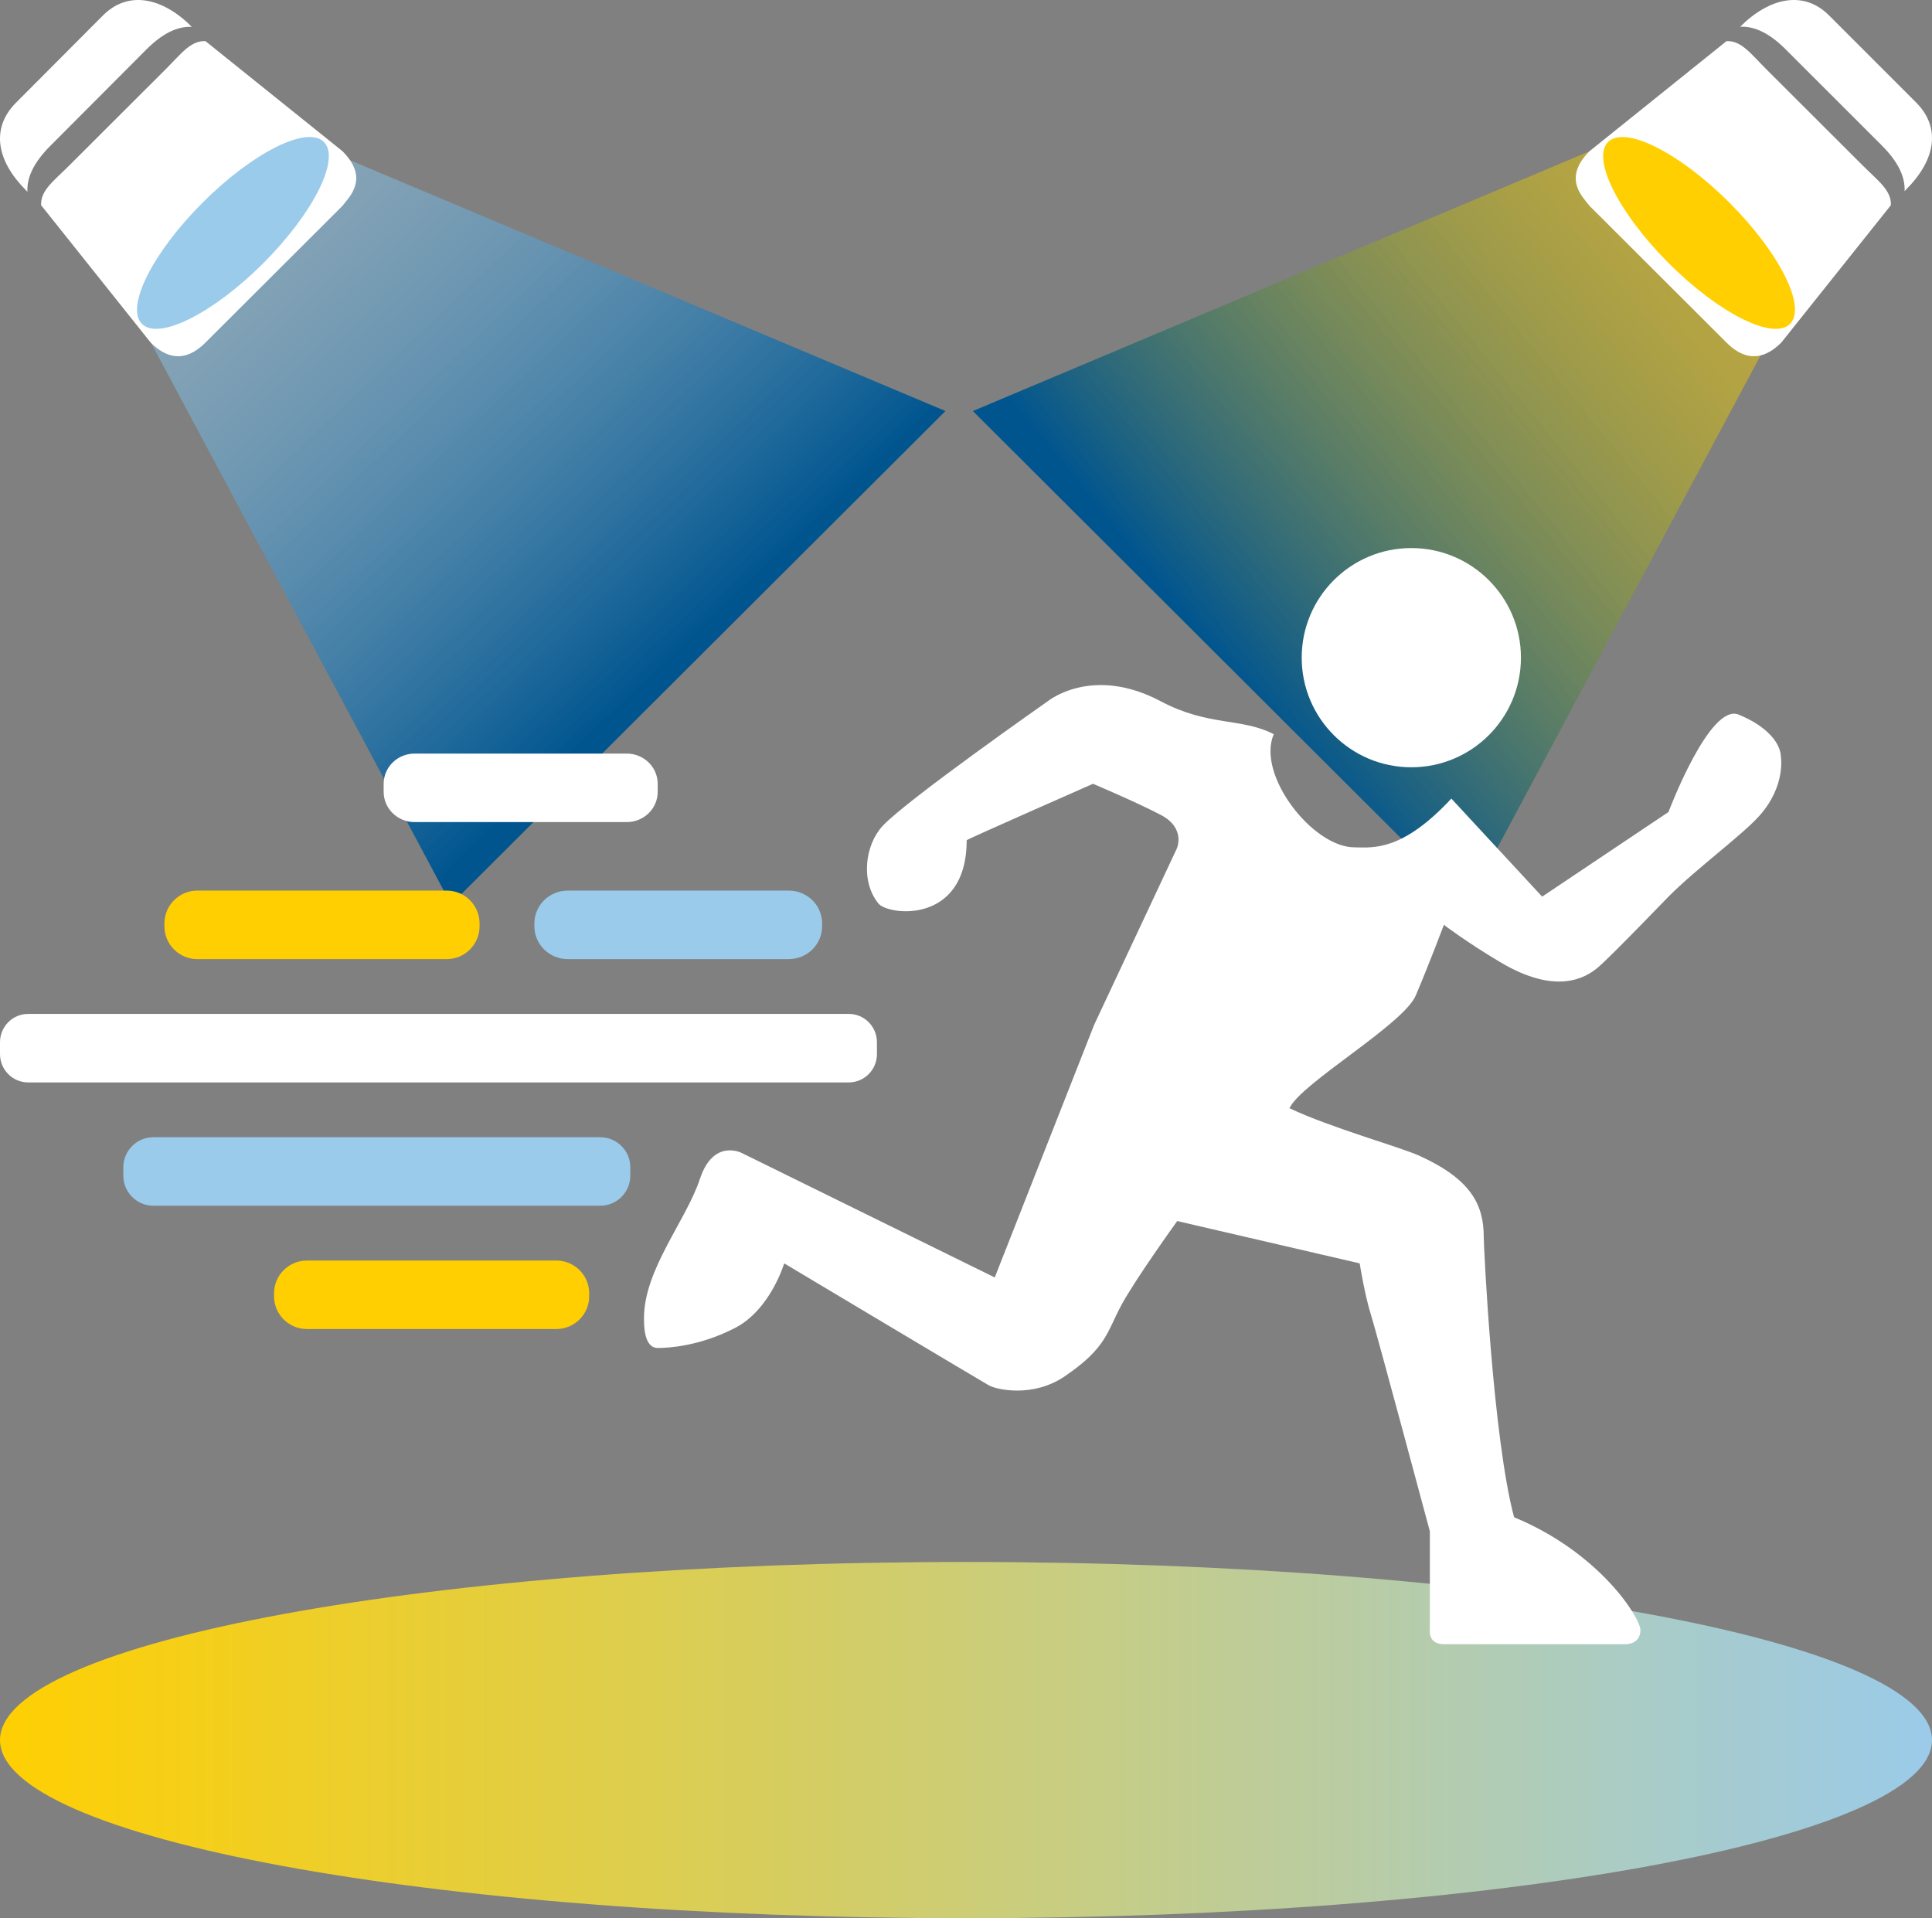
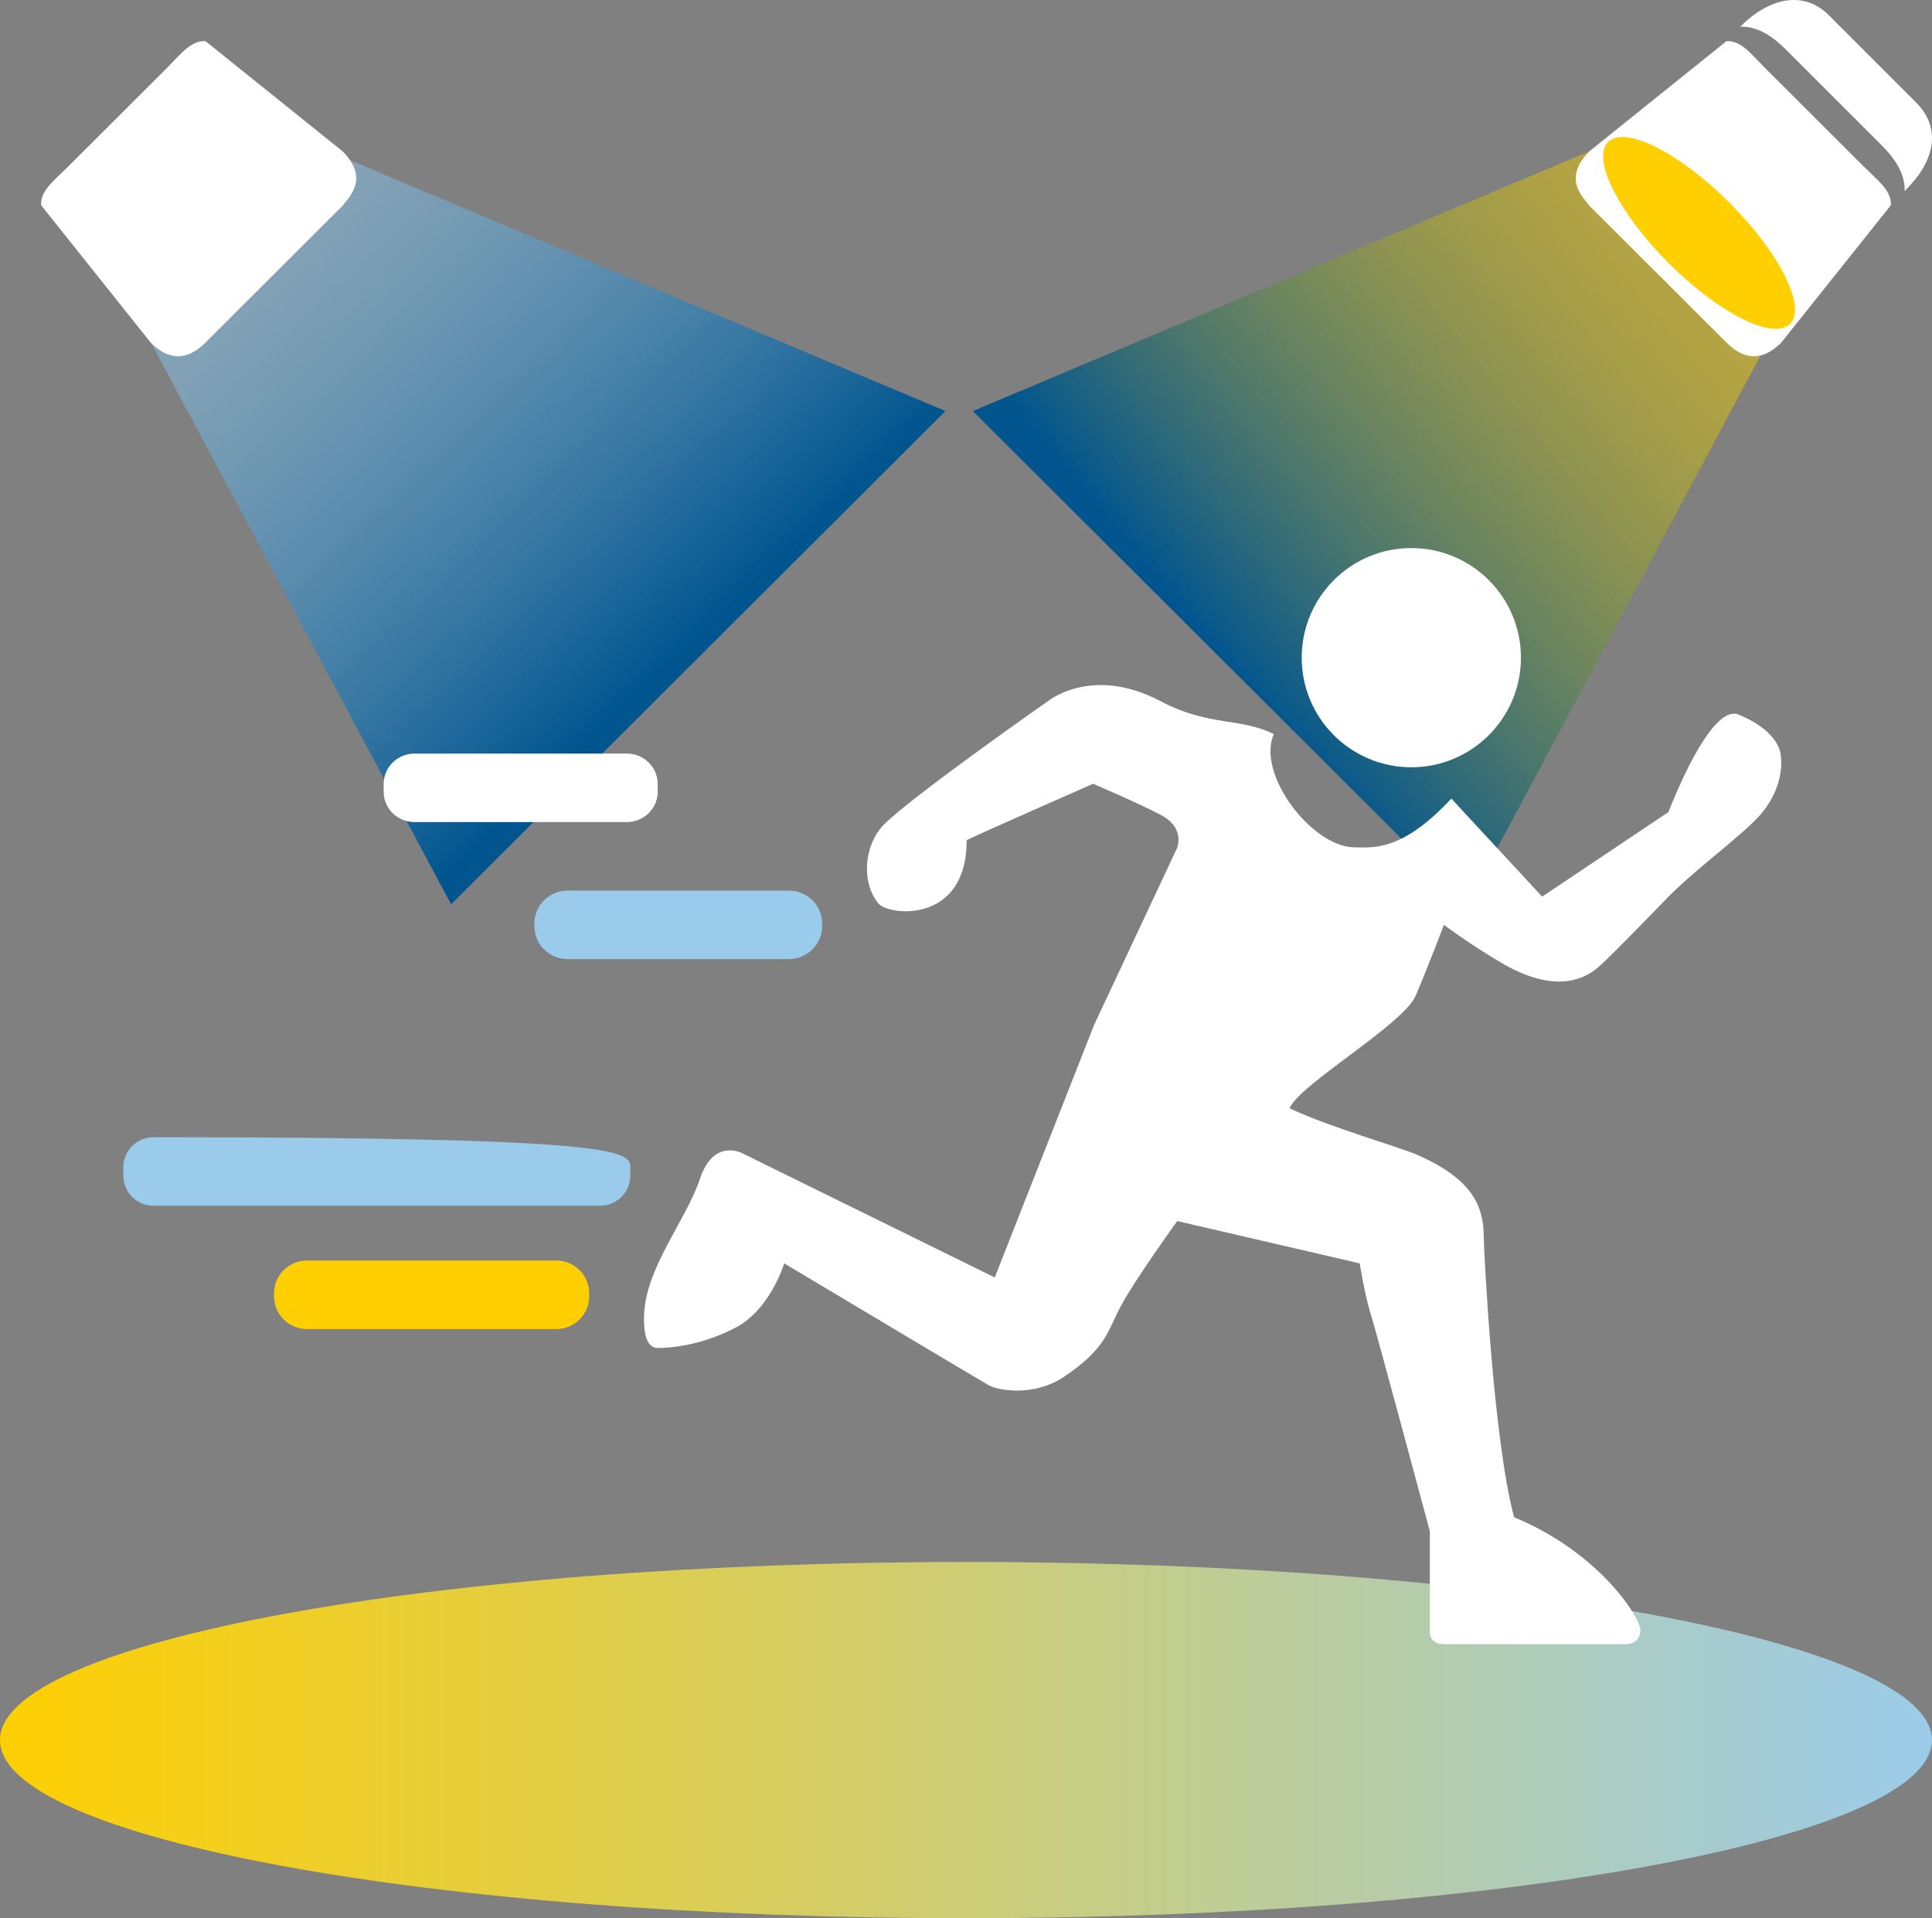
<svg xmlns="http://www.w3.org/2000/svg" width="141px" height="140px" viewBox="0 0 141 140" version="1.1">
  <rect x="0" y="0" width="141" height="140" fill="#808080" stroke="none" />
  <title>icons/sports-production</title>
  <desc>Created with Sketch.</desc>
  <defs>
    <linearGradient x1="100%" y1="50%" x2="0%" y2="50%" id="linearGradient-1">
      <stop stop-color="#9ACBEA" offset="0%" />
      <stop stop-color="#FFCF01" offset="100%" />
    </linearGradient>
    <linearGradient x1="67.121%" y1="65.979%" x2="7.715%" y2="6.496%" id="linearGradient-2">
      <stop stop-color="#00558F" offset="0%" />
      <stop stop-color="#9ACBEA" stop-opacity="0.499" offset="100%" />
    </linearGradient>
    <linearGradient x1="26.257%" y1="61.427%" x2="95.381%" y2="7.711%" id="linearGradient-3">
      <stop stop-color="#00558F" offset="0%" />
      <stop stop-color="#FFCF01" stop-opacity="0.5" offset="100%" />
    </linearGradient>
  </defs>
  <g id="Symbols" stroke="none" stroke-width="1" fill="none" fill-rule="evenodd">
    <g id="icons/sports-production">
      <path d="M0,127 C0,134.18 31.564,140 70.5,140 L70.5,140 C109.437,140 141,134.18 141,127 L141,127 C141,119.82 109.437,114 70.5,114 L70.5,114 C31.564,114 0,119.82 0,127" id="Fill-1" fill="url(#linearGradient-1)" />
      <polygon id="Fill-3" fill="url(#linearGradient-2)" points="11 24.98 32.922 66 69 30 23.903 11" />
      <polygon id="Fill-5" fill="url(#linearGradient-3)" points="71 30 107.078 66 129 24.98 116.097 11" />
-       <path d="M3.656,10.661 L10.673,3.621 C11.823,2.466 12.917,1.908 14,1.959 C11.884,-0.165 9.376,-0.74 7.516,1.125 L1.169,7.495 C-0.69,9.36 -0.241,11.741 1.874,13.864 L2,14 C1.95,12.913 2.506,11.816 3.656,10.661" id="Fill-7" fill="#FFFFFF" />
      <path d="M14.996,3.002 C13.913,2.952 13.23,3.916 12.08,5.065 L5.066,12.066 C3.916,13.215 2.95,13.896 3,14.977 L10.997,25.004 C11.997,26.002 13.371,26.626 14.996,25.004 L24.992,15.025 C25.476,14.385 26.991,13.029 24.992,11.033 L14.996,3.002 Z" id="Fill-9" fill="#FFFFFF" />
-       <path d="M23.639,10.361 C24.861,11.583 22.878,15.546 19.212,19.213 C15.545,22.879 11.582,24.861 10.361,23.64 C9.139,22.418 11.121,18.455 14.788,14.788 C18.454,11.122 22.417,9.139 23.639,10.361" id="Fill-11" fill="#9ACBEA" />
      <path d="M137.344,10.624 L130.327,3.608 C129.177,2.457 128.083,1.901 127,1.952 C129.116,-0.165 131.624,-0.738 133.483,1.121 L139.831,7.469 C141.69,9.328 141.241,11.701 139.125,13.816 L139,13.952 C139.05,12.869 138.494,11.775 137.344,10.624" id="Fill-13" fill="#FFFFFF" />
      <path d="M126.003,3.002 C127.085,2.952 127.768,3.916 128.918,5.065 L135.932,12.066 C137.082,13.215 138.048,13.896 137.998,14.977 L130.001,25.004 C129.001,26.002 127.627,26.626 126.003,25.004 L116.006,15.025 C115.522,14.385 114.007,13.029 116.006,11.033 L126.003,3.002 Z" id="Fill-15" fill="#FFFFFF" />
      <path d="M117.361,10.361 C116.139,11.583 118.121,15.546 121.788,19.213 C125.455,22.879 129.418,24.861 130.639,23.64 C131.861,22.418 129.879,18.455 126.212,14.788 C122.545,11.122 118.583,9.139 117.361,10.361" id="Fill-17" fill="#FFCF01" />
      <path d="M111,48 C111,52.418 107.418,56 102.999,56 C98.582,56 95,52.418 95,48 C95,43.582 98.582,40 102.999,40 C107.418,40 111,43.582 111,48" id="Fill-20" fill="#FFFFFF" />
      <path d="M129.963,55.147 C129.963,55.147 130,53.443 126.89,52.156 C124.772,51.28 121.768,59.265 121.768,59.265 L112.548,65.441 L105.923,58.285 C102.351,62.115 100.273,61.867 98.857,61.843 C95.785,61.843 91.674,56.52 92.964,53.585 C90.606,52.368 88.196,53.03 84.713,51.183 C79.694,48.521 76.463,51.183 76.463,51.183 C76.463,51.183 66.101,58.439 64.403,60.294 C63.128,61.688 62.796,64.315 64.104,65.939 C64.825,66.822 70.549,67.5 70.549,61.324 C70.549,61.261 79.769,57.206 79.769,57.206 C79.769,57.206 82.871,58.511 84.713,59.474 C86.555,60.436 85.892,61.917 85.892,61.917 L79.852,74.797 L72.598,93.235 L54.128,84.148 C54.128,84.148 52.066,83.076 51.086,86.03 C50.062,89.118 47,92.644 47,96.204 C47,96.726 46.989,98.382 48.013,98.382 C48.797,98.382 51.073,98.249 53.651,96.917 C56.23,95.584 57.232,92.206 57.232,92.206 C57.232,92.206 71.817,100.92 72.182,101.117 C72.749,101.423 75.383,102.034 77.72,100.441 C80.752,98.374 80.786,97.219 81.817,95.294 C82.849,93.369 85.915,89.118 85.915,89.118 L99.232,92.206 C99.232,92.206 99.593,94.487 100.035,95.893 C100.477,97.3 104.353,111.765 104.353,111.765 L104.353,118.971 C104.353,118.971 104.2,120 105.378,120 L118.695,120 C118.695,120 119.719,120 119.719,118.971 C119.719,118.082 116.761,113.326 110.5,110.735 C108.953,104.961 108.285,91.008 108.285,90.268 C108.285,87.899 107.327,86.049 103.571,84.345 C102.197,83.724 97.026,82.276 94.11,80.883 C94.921,79.072 102.432,74.773 103.329,72.647 C104.361,70.205 105.378,67.5 105.378,67.5 C105.378,67.5 107.027,68.761 109.514,70.237 C113.573,72.647 115.718,71.383 116.646,70.588 C117.574,69.794 121.768,65.441 121.768,65.441 C123.817,63.383 127.114,60.979 128.395,59.548 C130.384,57.328 129.963,55.147 129.963,55.147" id="Fill-22" fill="#FFFFFF" />
      <path d="M45.742,60 L30.258,60 C29.011,60 28,59.011 28,57.792 L28,57.208 C28,55.989 29.011,55 30.258,55 L45.742,55 C46.989,55 48,55.989 48,57.208 L48,57.792 C48,59.011 46.989,60 45.742,60" id="Fill-24" fill="#FFFFFF" />
-       <path d="M32.603,70 L14.397,70 C13.073,70 12,68.926 12,67.602 L12,67.398 C12,66.074 13.073,65 14.397,65 L32.603,65 C33.926,65 35,66.074 35,67.398 L35,67.602 C35,68.926 33.926,70 32.603,70" id="Fill-26" fill="#FFCF01" />
      <path d="M40.597,97 L22.404,97 C21.076,97 20,95.929 20,94.608 L20,94.392 C20,93.071 21.076,92 22.404,92 L40.597,92 C41.924,92 43,93.071 43,94.392 L43,94.608 C43,95.929 41.924,97 40.597,97" id="Fill-28" fill="#FFCF01" />
      <path d="M57.568,70 L41.433,70 C40.089,70 39,68.926 39,67.602 L39,67.398 C39,66.074 40.089,65 41.433,65 L57.568,65 C58.912,65 60,66.074 60,67.398 L60,67.602 C60,68.926 58.912,70 57.568,70" id="Fill-30" fill="#9ACBEA" />
-       <path d="M61.946,79 L2.054,79 C0.919,79 0,78.074 0,76.932 L0,76.068 C0,74.926 0.919,74 2.054,74 L61.946,74 C63.081,74 64,74.926 64,76.068 L64,76.932 C64,78.074 63.081,79 61.946,79" id="Fill-32" fill="#FFFFFF" />
-       <path d="M43.805,88 L11.196,88 C9.983,88 9,87.018 9,85.805 L9,85.195 C9,83.982 9.983,83 11.196,83 L43.805,83 C45.018,83 46,83.982 46,85.195 L46,85.805 C46,87.018 45.018,88 43.805,88" id="Fill-34" fill="#9ACBEA" />
+       <path d="M43.805,88 L11.196,88 C9.983,88 9,87.018 9,85.805 L9,85.195 C9,83.982 9.983,83 11.196,83 C45.018,83 46,83.982 46,85.195 L46,85.805 C46,87.018 45.018,88 43.805,88" id="Fill-34" fill="#9ACBEA" />
    </g>
  </g>
</svg>